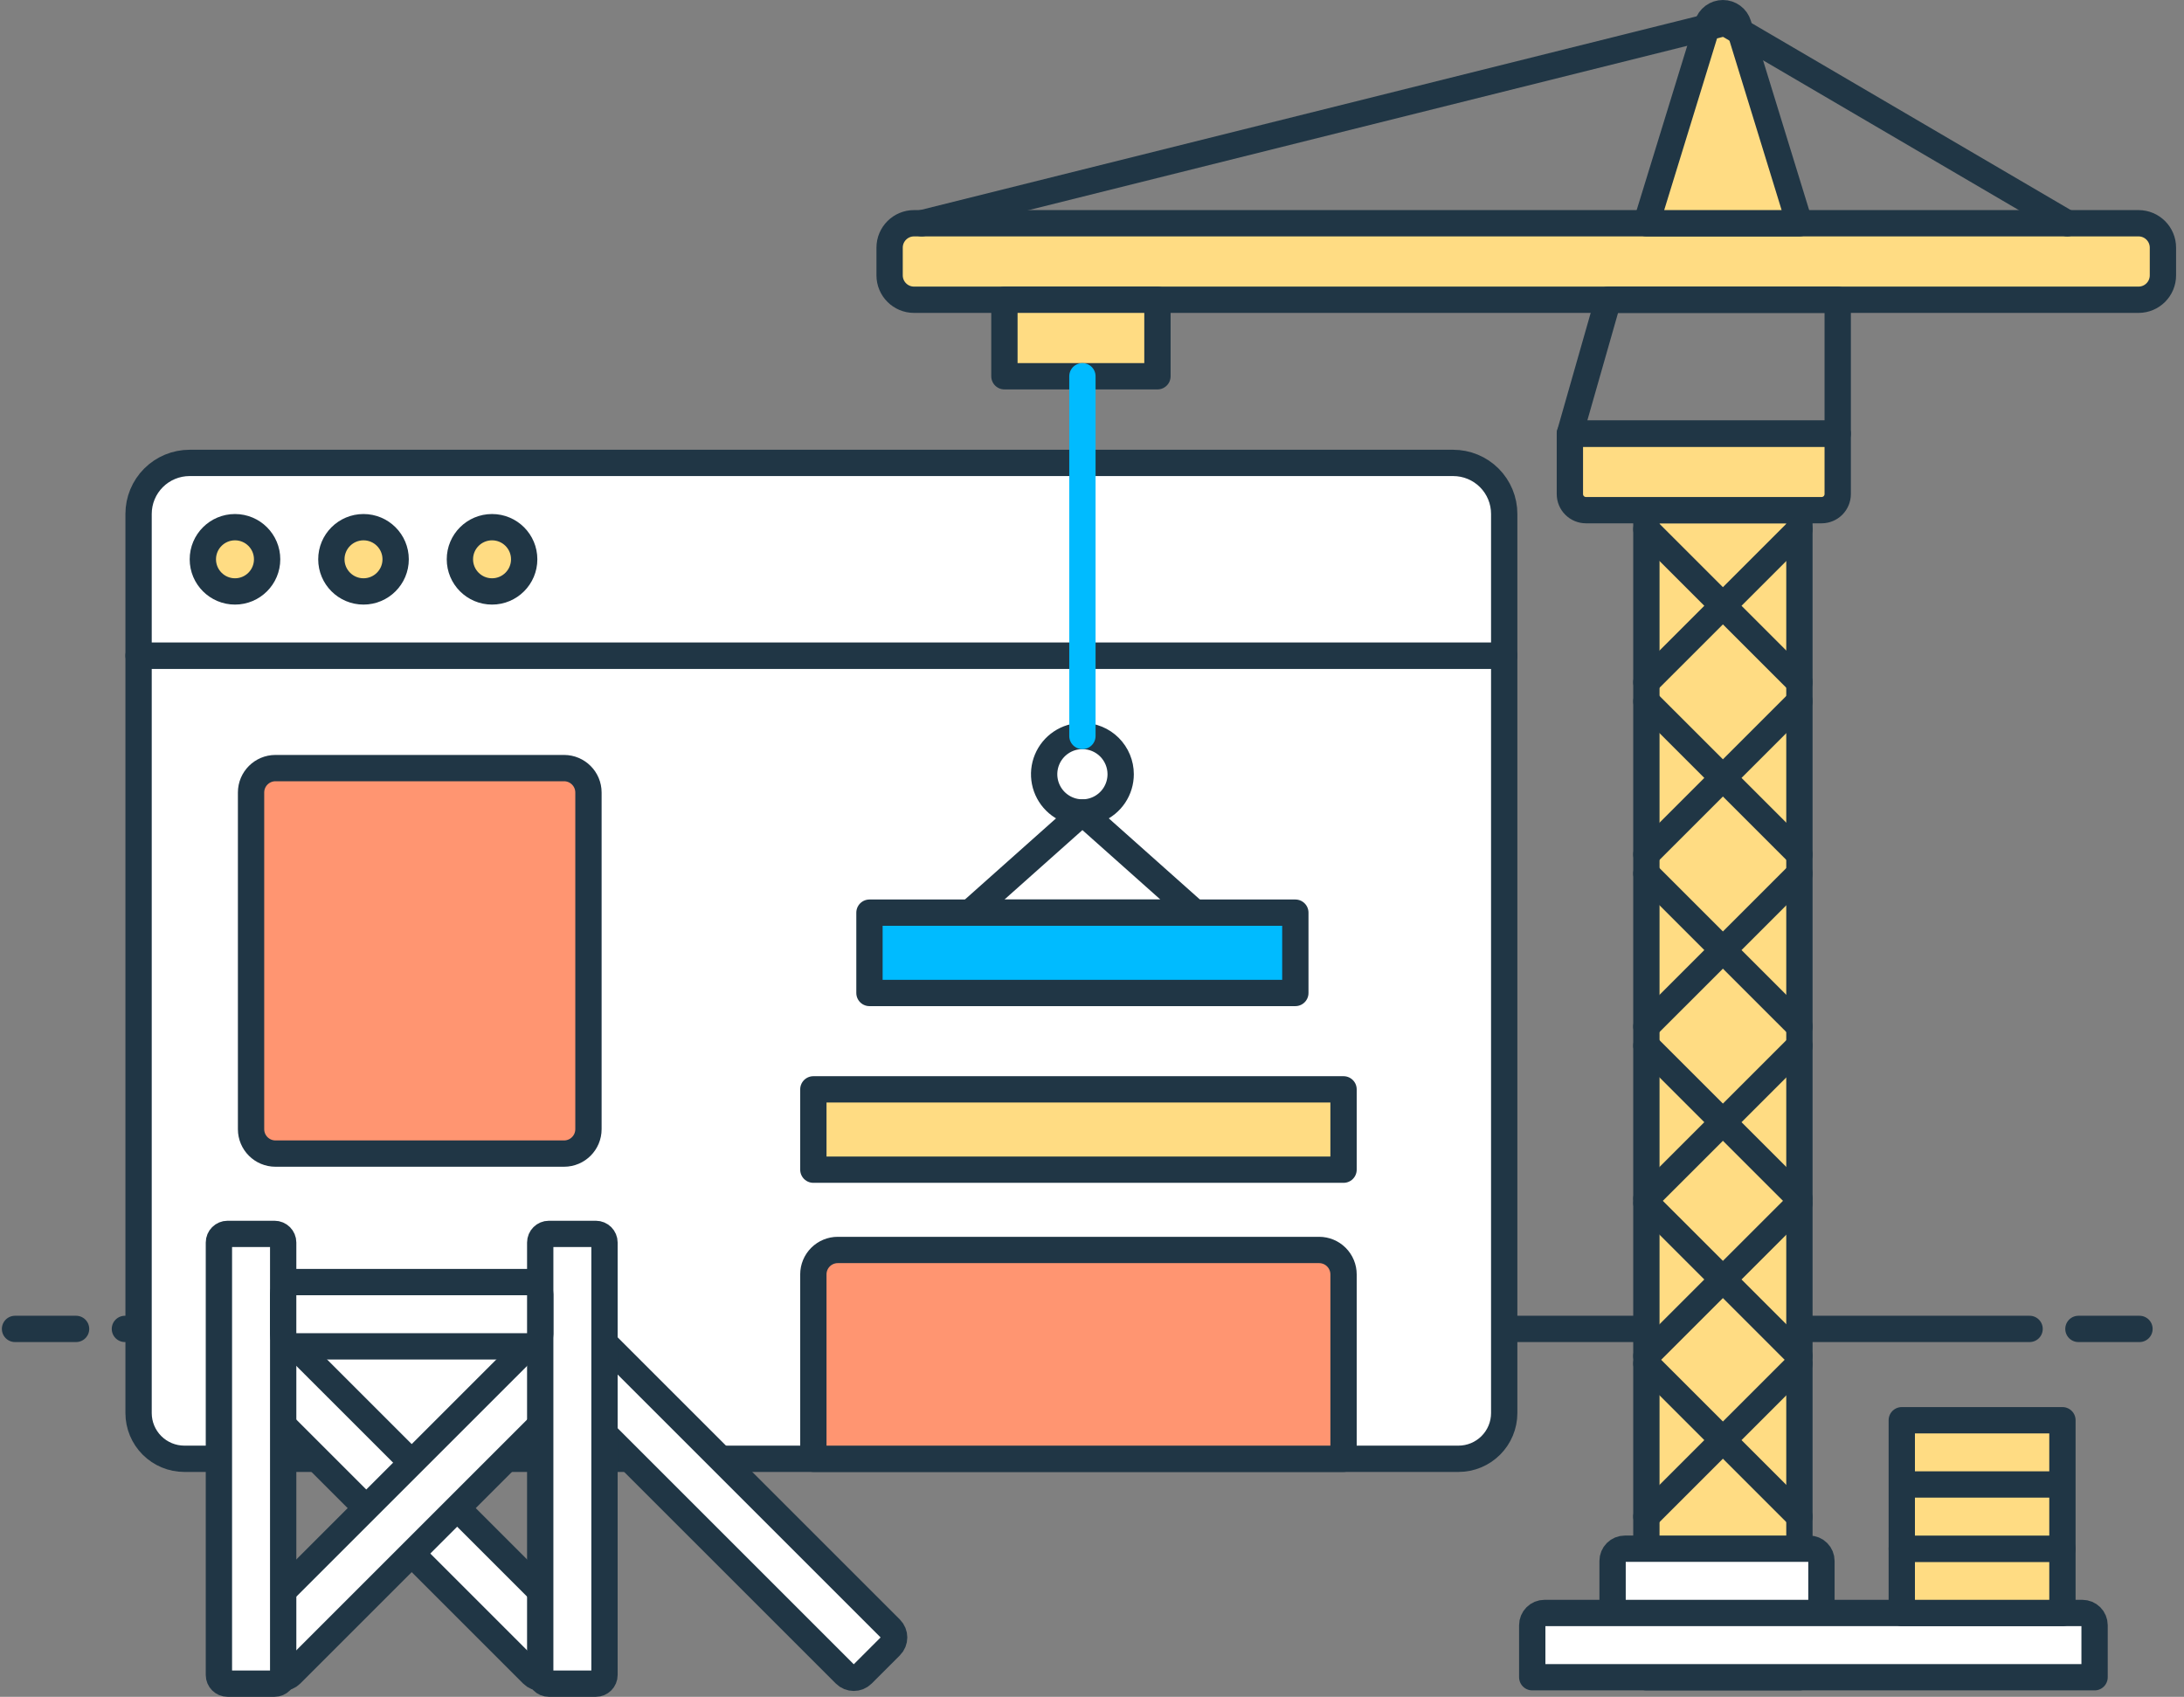
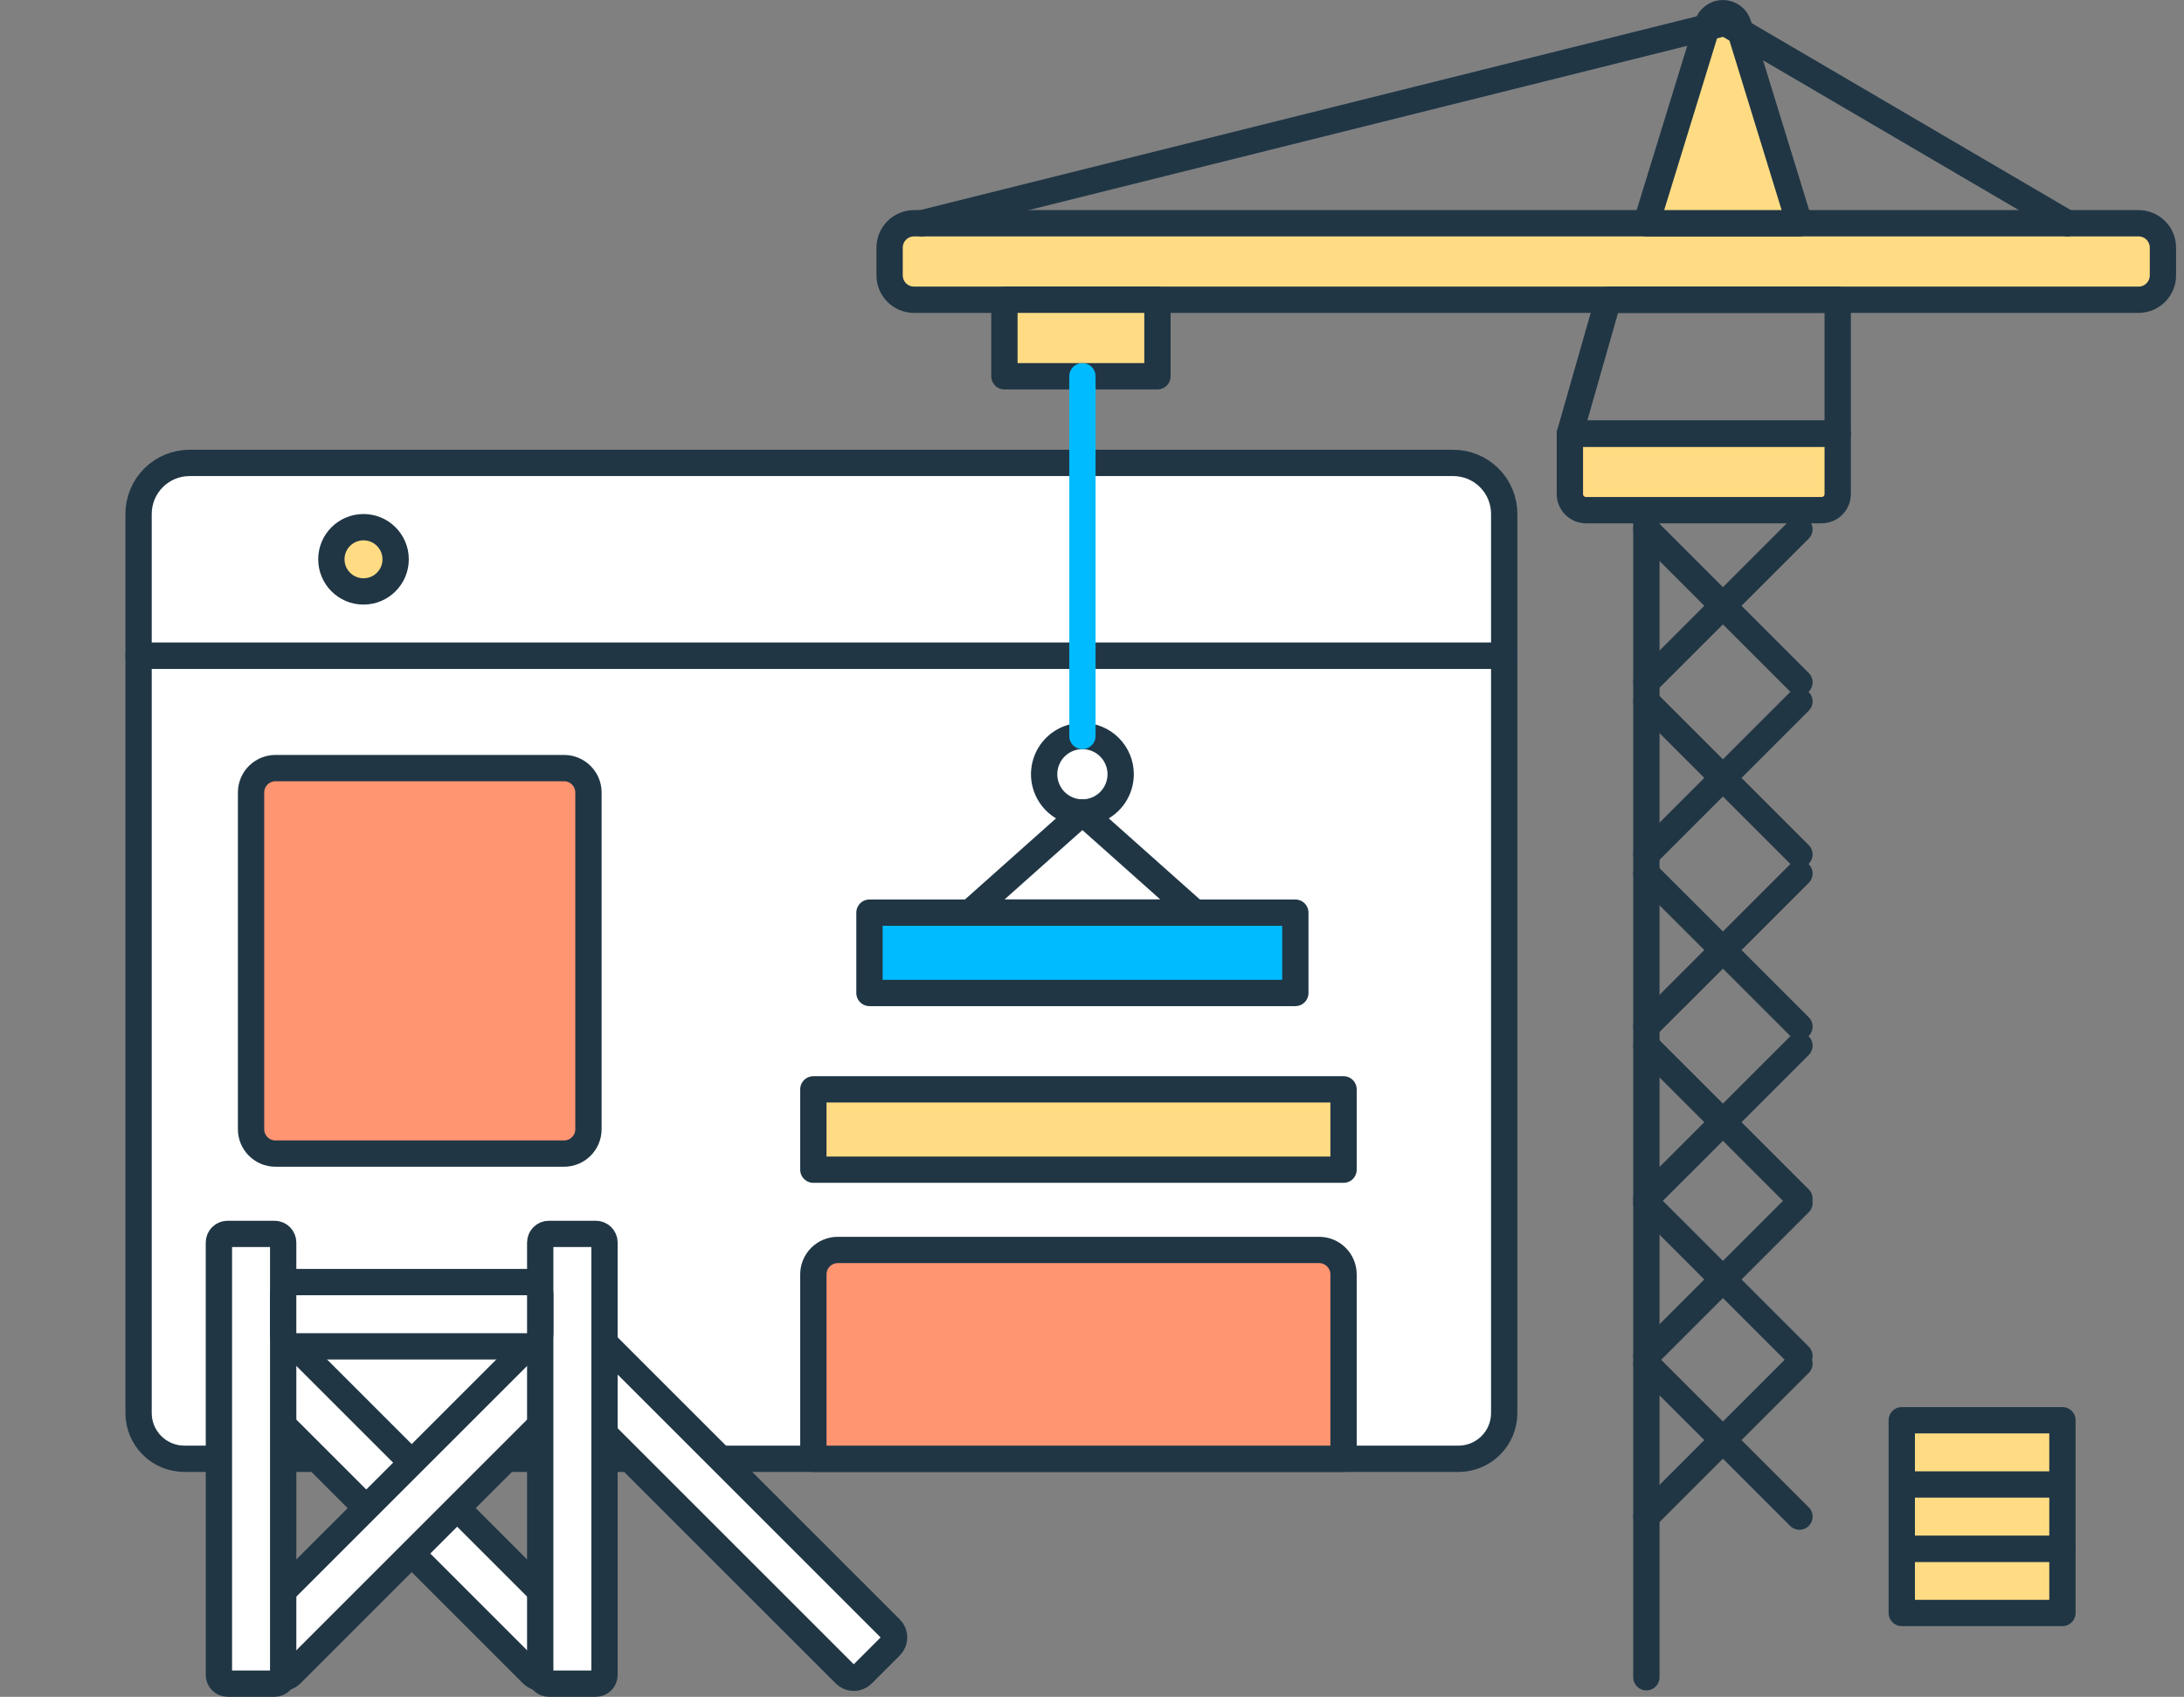
<svg xmlns="http://www.w3.org/2000/svg" width="166" height="129" viewBox="0 0 166 129" fill="none">
  <rect x="0" y="0" width="166" height="129" fill="#808080" stroke="none" />
-   <path d="M157.976 101.031H162.616M9.494 101.031H154.264H9.494ZM1.142 101.031H5.782H1.142Z" stroke="#203645" stroke-width="2" stroke-linecap="round" stroke-linejoin="round" />
  <path d="M110.853 110.905H14.009C13.088 110.904 12.205 110.538 11.553 109.887C10.901 109.236 10.534 108.353 10.533 107.432V49.847H114.331V107.432C114.33 108.354 113.963 109.237 113.311 109.888C112.659 110.54 111.775 110.905 110.853 110.905V110.905Z" fill="white" stroke="#203645" stroke-width="2" stroke-linecap="round" stroke-linejoin="round" />
  <path d="M114.331 49.846H10.533V39.07C10.533 38.042 10.941 37.056 11.669 36.328C12.396 35.601 13.382 35.193 14.41 35.193H110.454C110.963 35.193 111.467 35.293 111.938 35.488C112.408 35.683 112.836 35.968 113.196 36.328C113.556 36.688 113.841 37.116 114.036 37.586C114.231 38.057 114.331 38.561 114.331 39.07V49.846Z" fill="white" />
  <path d="M114.331 49.846H10.533V39.07C10.533 38.042 10.941 37.056 11.669 36.328C12.396 35.601 13.382 35.193 14.41 35.193H110.454C110.963 35.193 111.467 35.293 111.938 35.488C112.408 35.683 112.836 35.968 113.196 36.328C113.556 36.688 113.841 37.116 114.036 37.586C114.231 38.057 114.331 38.561 114.331 39.07V49.846Z" stroke="#203645" stroke-width="2" stroke-linecap="round" stroke-linejoin="round" />
-   <path d="M17.861 44.964C19.21 44.964 20.303 43.87 20.303 42.521C20.303 41.172 19.21 40.079 17.861 40.079C16.512 40.079 15.418 41.172 15.418 42.521C15.418 43.87 16.512 44.964 17.861 44.964Z" fill="#FFDC83" stroke="#203645" stroke-width="2" stroke-linecap="round" stroke-linejoin="round" />
  <path d="M27.629 44.964C28.978 44.964 30.072 43.87 30.072 42.521C30.072 41.172 28.978 40.079 27.629 40.079C26.28 40.079 25.186 41.172 25.186 42.521C25.186 43.87 26.28 44.964 27.629 44.964Z" fill="#FFDC83" stroke="#203645" stroke-width="2" stroke-linecap="round" stroke-linejoin="round" />
-   <path d="M37.399 44.964C38.748 44.964 39.842 43.87 39.842 42.521C39.842 41.172 38.748 40.079 37.399 40.079C36.05 40.079 34.956 41.172 34.956 42.521C34.956 43.87 36.05 44.964 37.399 44.964Z" fill="#FFDC83" stroke="#203645" stroke-width="2" stroke-linecap="round" stroke-linejoin="round" />
  <path d="M20.805 102.026L18.663 104.168C18.301 104.53 18.301 105.118 18.663 105.48L40.467 127.283C40.829 127.646 41.417 127.646 41.779 127.283L43.921 125.142C44.283 124.779 44.283 124.192 43.921 123.829L22.118 102.026C21.755 101.664 21.168 101.664 20.805 102.026Z" fill="white" stroke="#203645" stroke-width="2" stroke-linejoin="round" />
  <path d="M44.574 102.027L42.433 104.169C42.07 104.532 42.07 105.119 42.433 105.482L64.236 127.285C64.598 127.647 65.186 127.647 65.548 127.285L67.69 125.143C68.052 124.78 68.052 124.193 67.69 123.83L45.887 102.027C45.524 101.665 44.937 101.665 44.574 102.027Z" fill="white" stroke="#203645" stroke-width="2" stroke-linejoin="round" />
  <path d="M40.468 102.026L18.665 123.829C18.302 124.191 18.302 124.779 18.665 125.141L20.807 127.283C21.169 127.646 21.757 127.646 22.119 127.283L43.922 105.48C44.285 105.118 44.285 104.53 43.922 104.168L41.78 102.026C41.418 101.663 40.83 101.663 40.468 102.026Z" fill="white" stroke="#203645" stroke-width="2" stroke-linejoin="round" />
  <path d="M45.289 93.808H41.718C41.355 93.808 41.061 94.102 41.061 94.465V127.343C41.061 127.706 41.355 128 41.718 128H45.289C45.652 128 45.946 127.706 45.946 127.343V94.465C45.946 94.102 45.652 93.808 45.289 93.808Z" fill="white" stroke="#203645" stroke-width="2" stroke-linejoin="round" />
  <path d="M20.867 93.808H17.296C16.934 93.808 16.639 94.102 16.639 94.465V127.343C16.639 127.706 16.934 128 17.296 128H20.867C21.23 128 21.524 127.706 21.524 127.343V94.465C21.524 94.102 21.23 93.808 20.867 93.808Z" fill="white" stroke="#203645" stroke-width="2" stroke-linejoin="round" />
  <path d="M40.133 97.472H22.451C21.938 97.472 21.523 97.887 21.523 98.4V101.429C21.523 101.942 21.938 102.357 22.451 102.357H40.133C40.646 102.357 41.061 101.942 41.061 101.429V98.4C41.061 97.887 40.646 97.472 40.133 97.472Z" fill="white" stroke="#203645" stroke-width="2" stroke-linejoin="round" />
  <path d="M42.871 58.395H20.938C19.913 58.395 19.082 59.226 19.082 60.251V85.846C19.082 86.871 19.913 87.702 20.938 87.702H42.871C43.896 87.702 44.727 86.871 44.727 85.846V60.251C44.727 59.226 43.896 58.395 42.871 58.395Z" fill="#FF9571" stroke="#203645" stroke-width="2" stroke-linejoin="round" />
  <path d="M100.263 95.029H63.677C63.184 95.029 62.712 95.225 62.364 95.573C62.016 95.921 61.821 96.393 61.821 96.886V110.904H102.119V96.886C102.119 96.393 101.923 95.921 101.575 95.573C101.227 95.225 100.755 95.029 100.263 95.029V95.029Z" fill="#FF9571" stroke="#203645" stroke-width="2" stroke-linejoin="round" />
  <path d="M61.821 82.819H102.119V88.925H61.821V82.819Z" fill="#FFDC83" stroke="#203645" stroke-width="2" stroke-linecap="round" stroke-linejoin="round" />
  <path d="M162.542 16.972H69.473C68.448 16.972 67.617 17.803 67.617 18.828V20.933C67.617 21.958 68.448 22.789 69.473 22.789H162.542C163.567 22.789 164.398 21.958 164.398 20.933V18.828C164.398 17.803 163.567 16.972 162.542 16.972Z" fill="#FFDC83" stroke="#203645" stroke-width="2" stroke-linecap="round" stroke-linejoin="round" />
-   <path d="M125.137 38.785H136.769V127.512H125.137V38.785ZM136.771 16.973H125.137L129.786 1.863C129.863 1.613 130.018 1.394 130.228 1.239C130.438 1.084 130.692 1 130.954 1C131.215 1 131.469 1.084 131.68 1.239C131.89 1.394 132.044 1.613 132.121 1.863L136.771 16.973Z" fill="#FFDC83" stroke="#203645" stroke-width="2" stroke-linecap="round" stroke-linejoin="round" />
+   <path d="M125.137 38.785V127.512H125.137V38.785ZM136.771 16.973H125.137L129.786 1.863C129.863 1.613 130.018 1.394 130.228 1.239C130.438 1.084 130.692 1 130.954 1C131.215 1 131.469 1.084 131.68 1.239C131.89 1.394 132.044 1.613 132.121 1.863L136.771 16.973Z" fill="#FFDC83" stroke="#203645" stroke-width="2" stroke-linecap="round" stroke-linejoin="round" />
  <path d="M157.128 16.972L131.117 1.734M70.06 16.972L131.117 1.734L70.06 16.972Z" stroke="#203645" stroke-width="2" stroke-linecap="round" stroke-linejoin="round" />
  <path d="M120.542 38.785H138.458C138.782 38.784 139.092 38.656 139.321 38.427C139.55 38.198 139.679 37.887 139.679 37.563V32.968H119.323V37.563C119.323 37.887 119.451 38.197 119.68 38.426C119.908 38.655 120.218 38.784 120.542 38.785V38.785Z" fill="#FFDC83" stroke="#203645" stroke-width="2" stroke-linecap="round" stroke-linejoin="round" />
  <path d="M122.229 22.789L119.323 32.968H139.679V22.789H122.229Z" stroke="#203645" stroke-width="2" stroke-linecap="round" stroke-linejoin="round" />
  <path d="M76.343 22.789H87.974V28.606H76.343V22.789Z" fill="#FFDC83" stroke="#203645" stroke-width="2" stroke-linecap="round" stroke-linejoin="round" />
  <path d="M85.179 58.861C85.179 59.437 85.008 59.999 84.689 60.477C84.369 60.956 83.915 61.328 83.383 61.548C82.852 61.769 82.267 61.826 81.703 61.714C81.139 61.602 80.621 61.325 80.214 60.918C79.807 60.511 79.53 59.993 79.418 59.429C79.306 58.865 79.363 58.28 79.584 57.748C79.804 57.217 80.176 56.763 80.655 56.443C81.133 56.124 81.695 55.953 82.27 55.953C83.042 55.953 83.782 56.26 84.327 56.805C84.872 57.35 85.179 58.09 85.179 58.861V58.861Z" fill="white" stroke="#203645" stroke-width="2" stroke-linecap="round" stroke-linejoin="round" />
  <path d="M136.771 40.238L125.137 51.871M125.137 66.412L136.771 78.045L125.137 66.412ZM136.771 66.412L125.137 78.045L136.771 66.412ZM125.137 79.499L136.771 91.13L125.137 79.499ZM136.771 79.499L125.137 91.13L136.771 79.499ZM125.137 91.457L136.771 103.089L125.137 91.457ZM136.771 91.457L125.137 103.089L136.771 91.457ZM125.137 103.668L136.771 115.301L125.137 103.668ZM136.771 103.668L125.137 115.301L136.771 103.668ZM125.137 53.325L136.771 64.958L125.137 53.325ZM136.771 53.325L125.137 64.958L136.771 53.325ZM125.137 40.238L136.771 51.871L125.137 40.238Z" stroke="#203645" stroke-width="2" stroke-linecap="round" stroke-linejoin="round" />
-   <path d="M117.39 122.627H158.275C158.521 122.627 158.757 122.725 158.931 122.899C159.105 123.073 159.203 123.309 159.203 123.555V127.512H116.462V123.555C116.462 123.309 116.56 123.073 116.734 122.899C116.908 122.725 117.144 122.627 117.39 122.627ZM123.497 117.742H137.515C137.761 117.742 137.997 117.839 138.171 118.014C138.345 118.188 138.443 118.424 138.443 118.67V122.627H122.568V118.67C122.568 118.424 122.666 118.188 122.84 118.014C123.014 117.839 123.25 117.742 123.497 117.742Z" fill="white" stroke="#203645" stroke-width="2" stroke-linecap="round" stroke-linejoin="round" />
  <path d="M144.549 117.742H156.76V122.627H144.549V117.742Z" fill="#FFDC83" stroke="#203645" stroke-width="2" stroke-linecap="round" stroke-linejoin="round" />
  <path d="M144.549 112.859H156.76V117.744H144.549V112.859ZM144.549 107.974H156.76V112.859H144.549V107.974Z" fill="#FFDC83" stroke="#203645" stroke-width="2" stroke-linecap="round" stroke-linejoin="round" />
  <path d="M82.271 61.769L90.82 69.384H73.724L82.271 61.769V61.769Z" stroke="#203645" stroke-width="2" stroke-linecap="round" stroke-linejoin="round" />
  <path d="M66.086 69.385H98.455V75.492H66.086V69.385Z" fill="#00BBFF" stroke="#203645" stroke-width="2" stroke-linecap="round" stroke-linejoin="round" />
  <path d="M82.271 55.953V28.606" stroke="#00BBFF" stroke-width="2" stroke-linecap="round" stroke-linejoin="round" />
</svg>